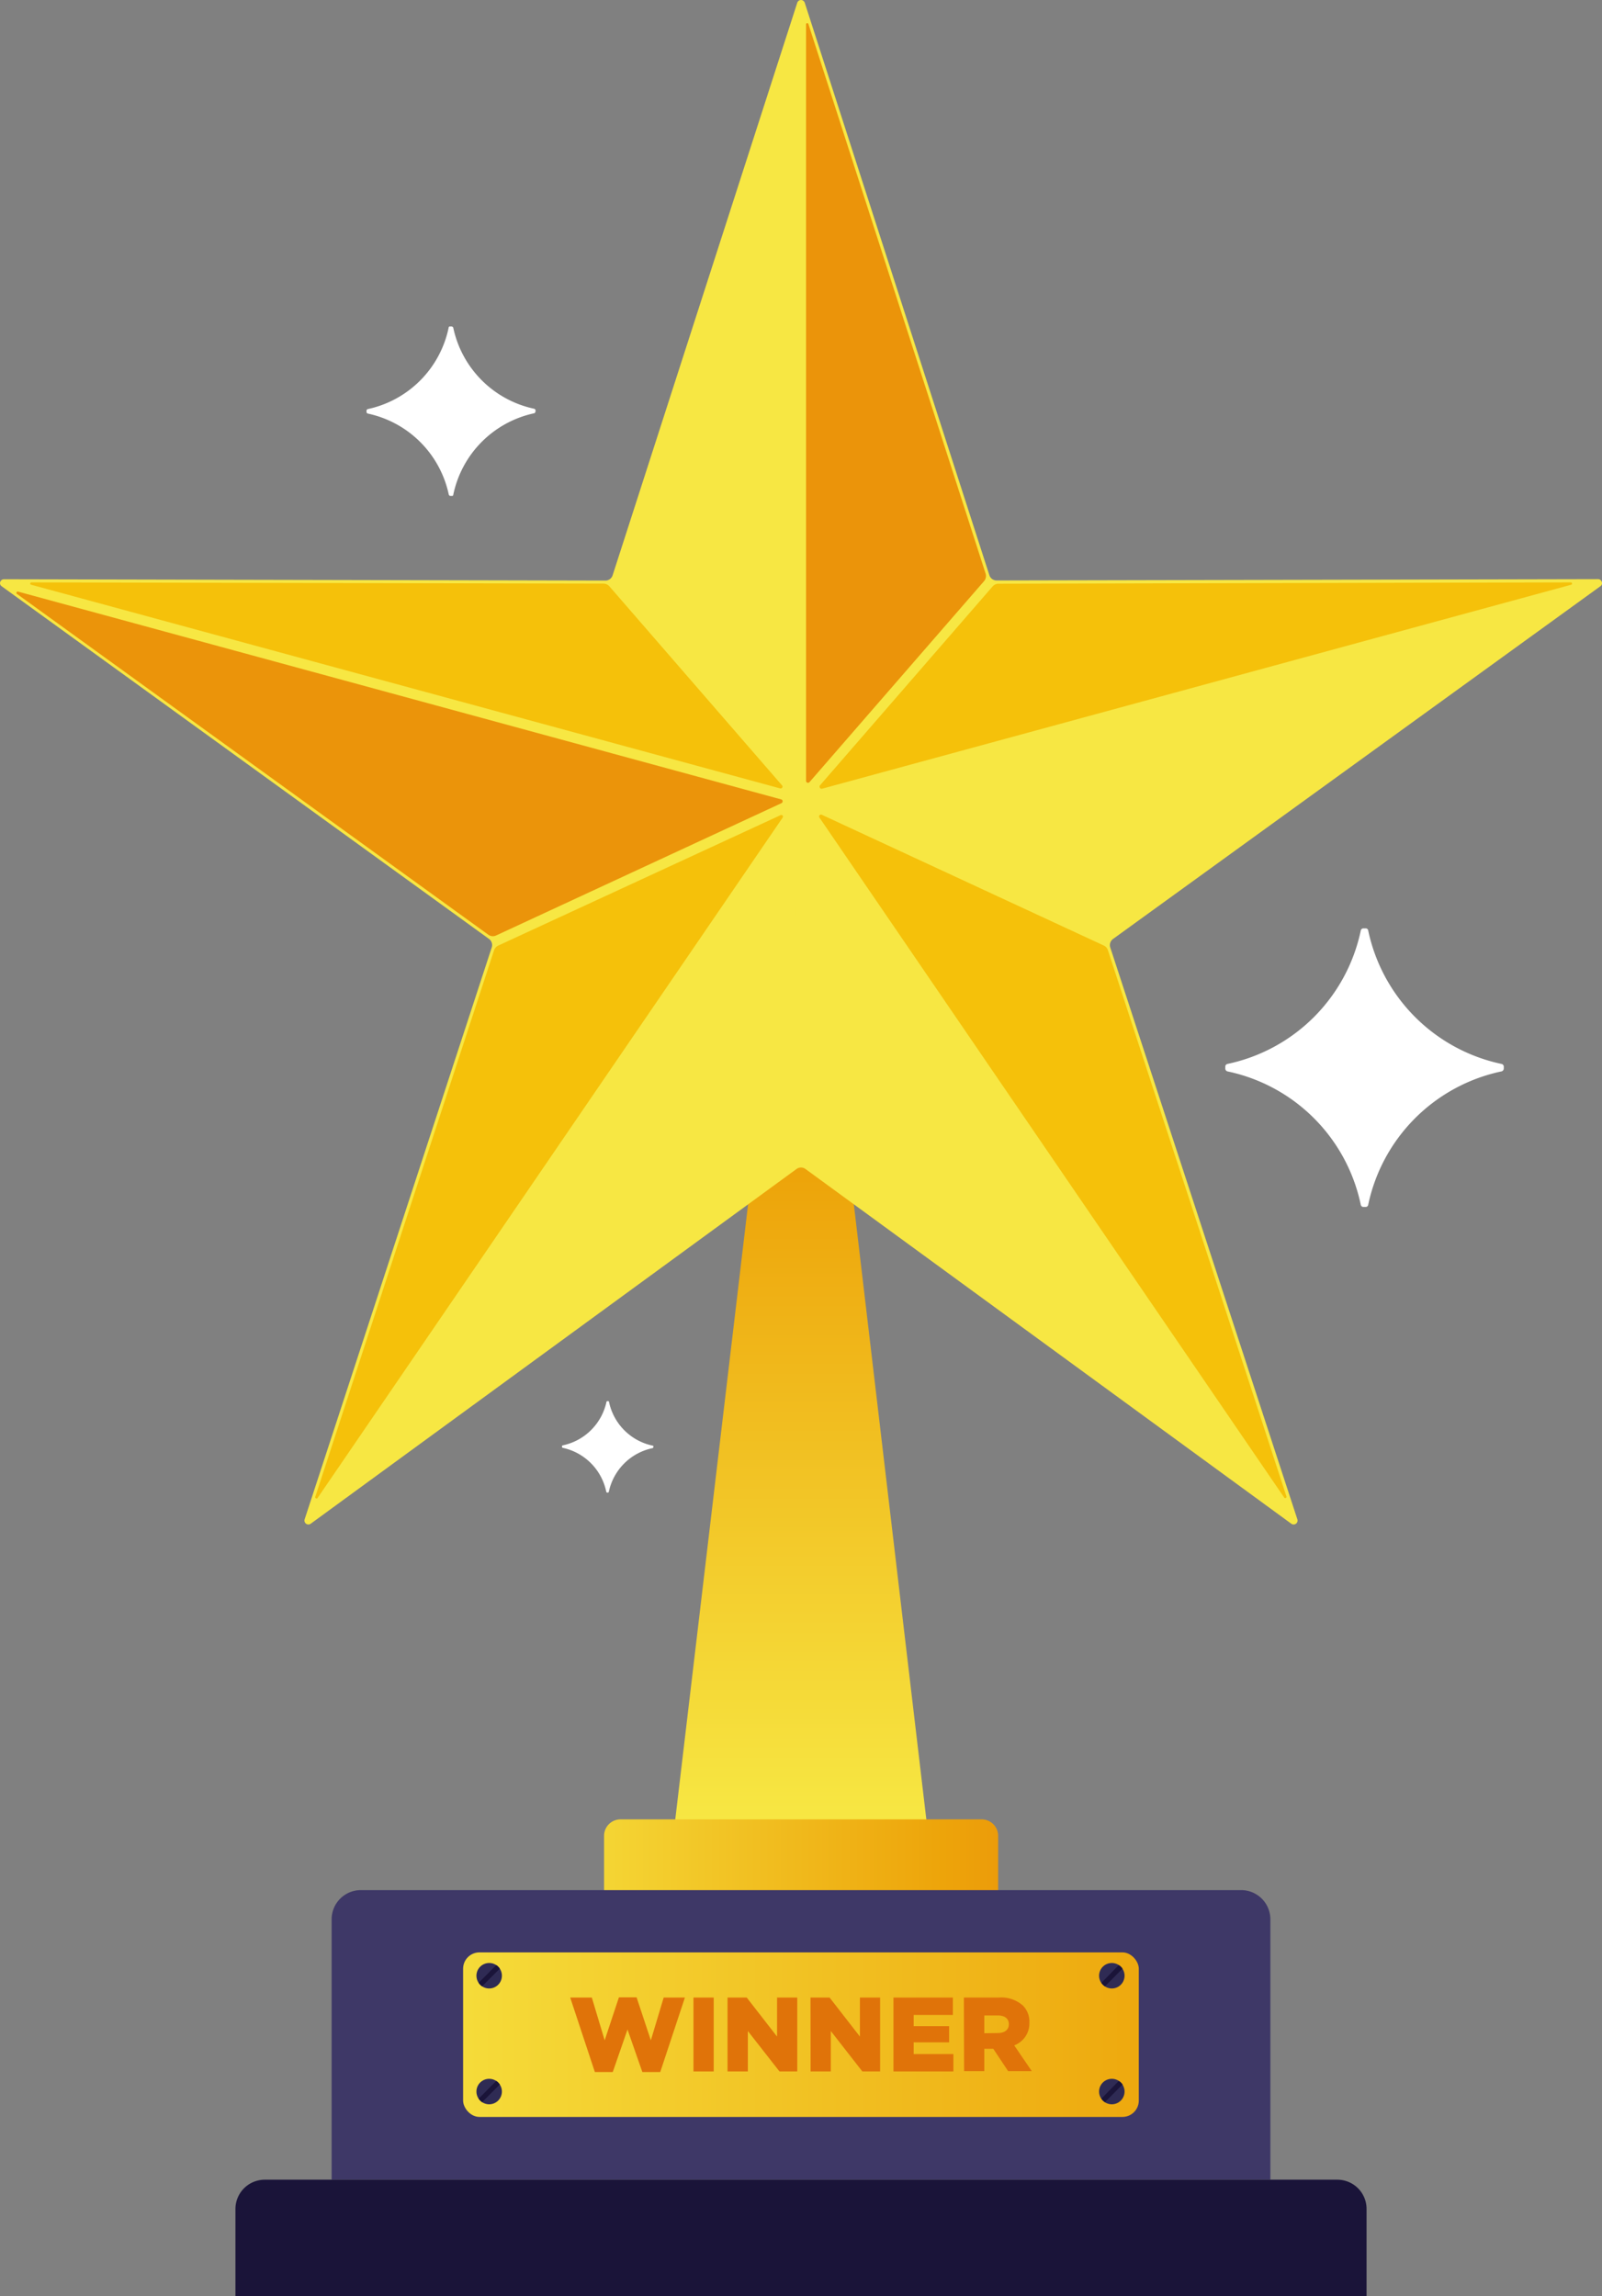
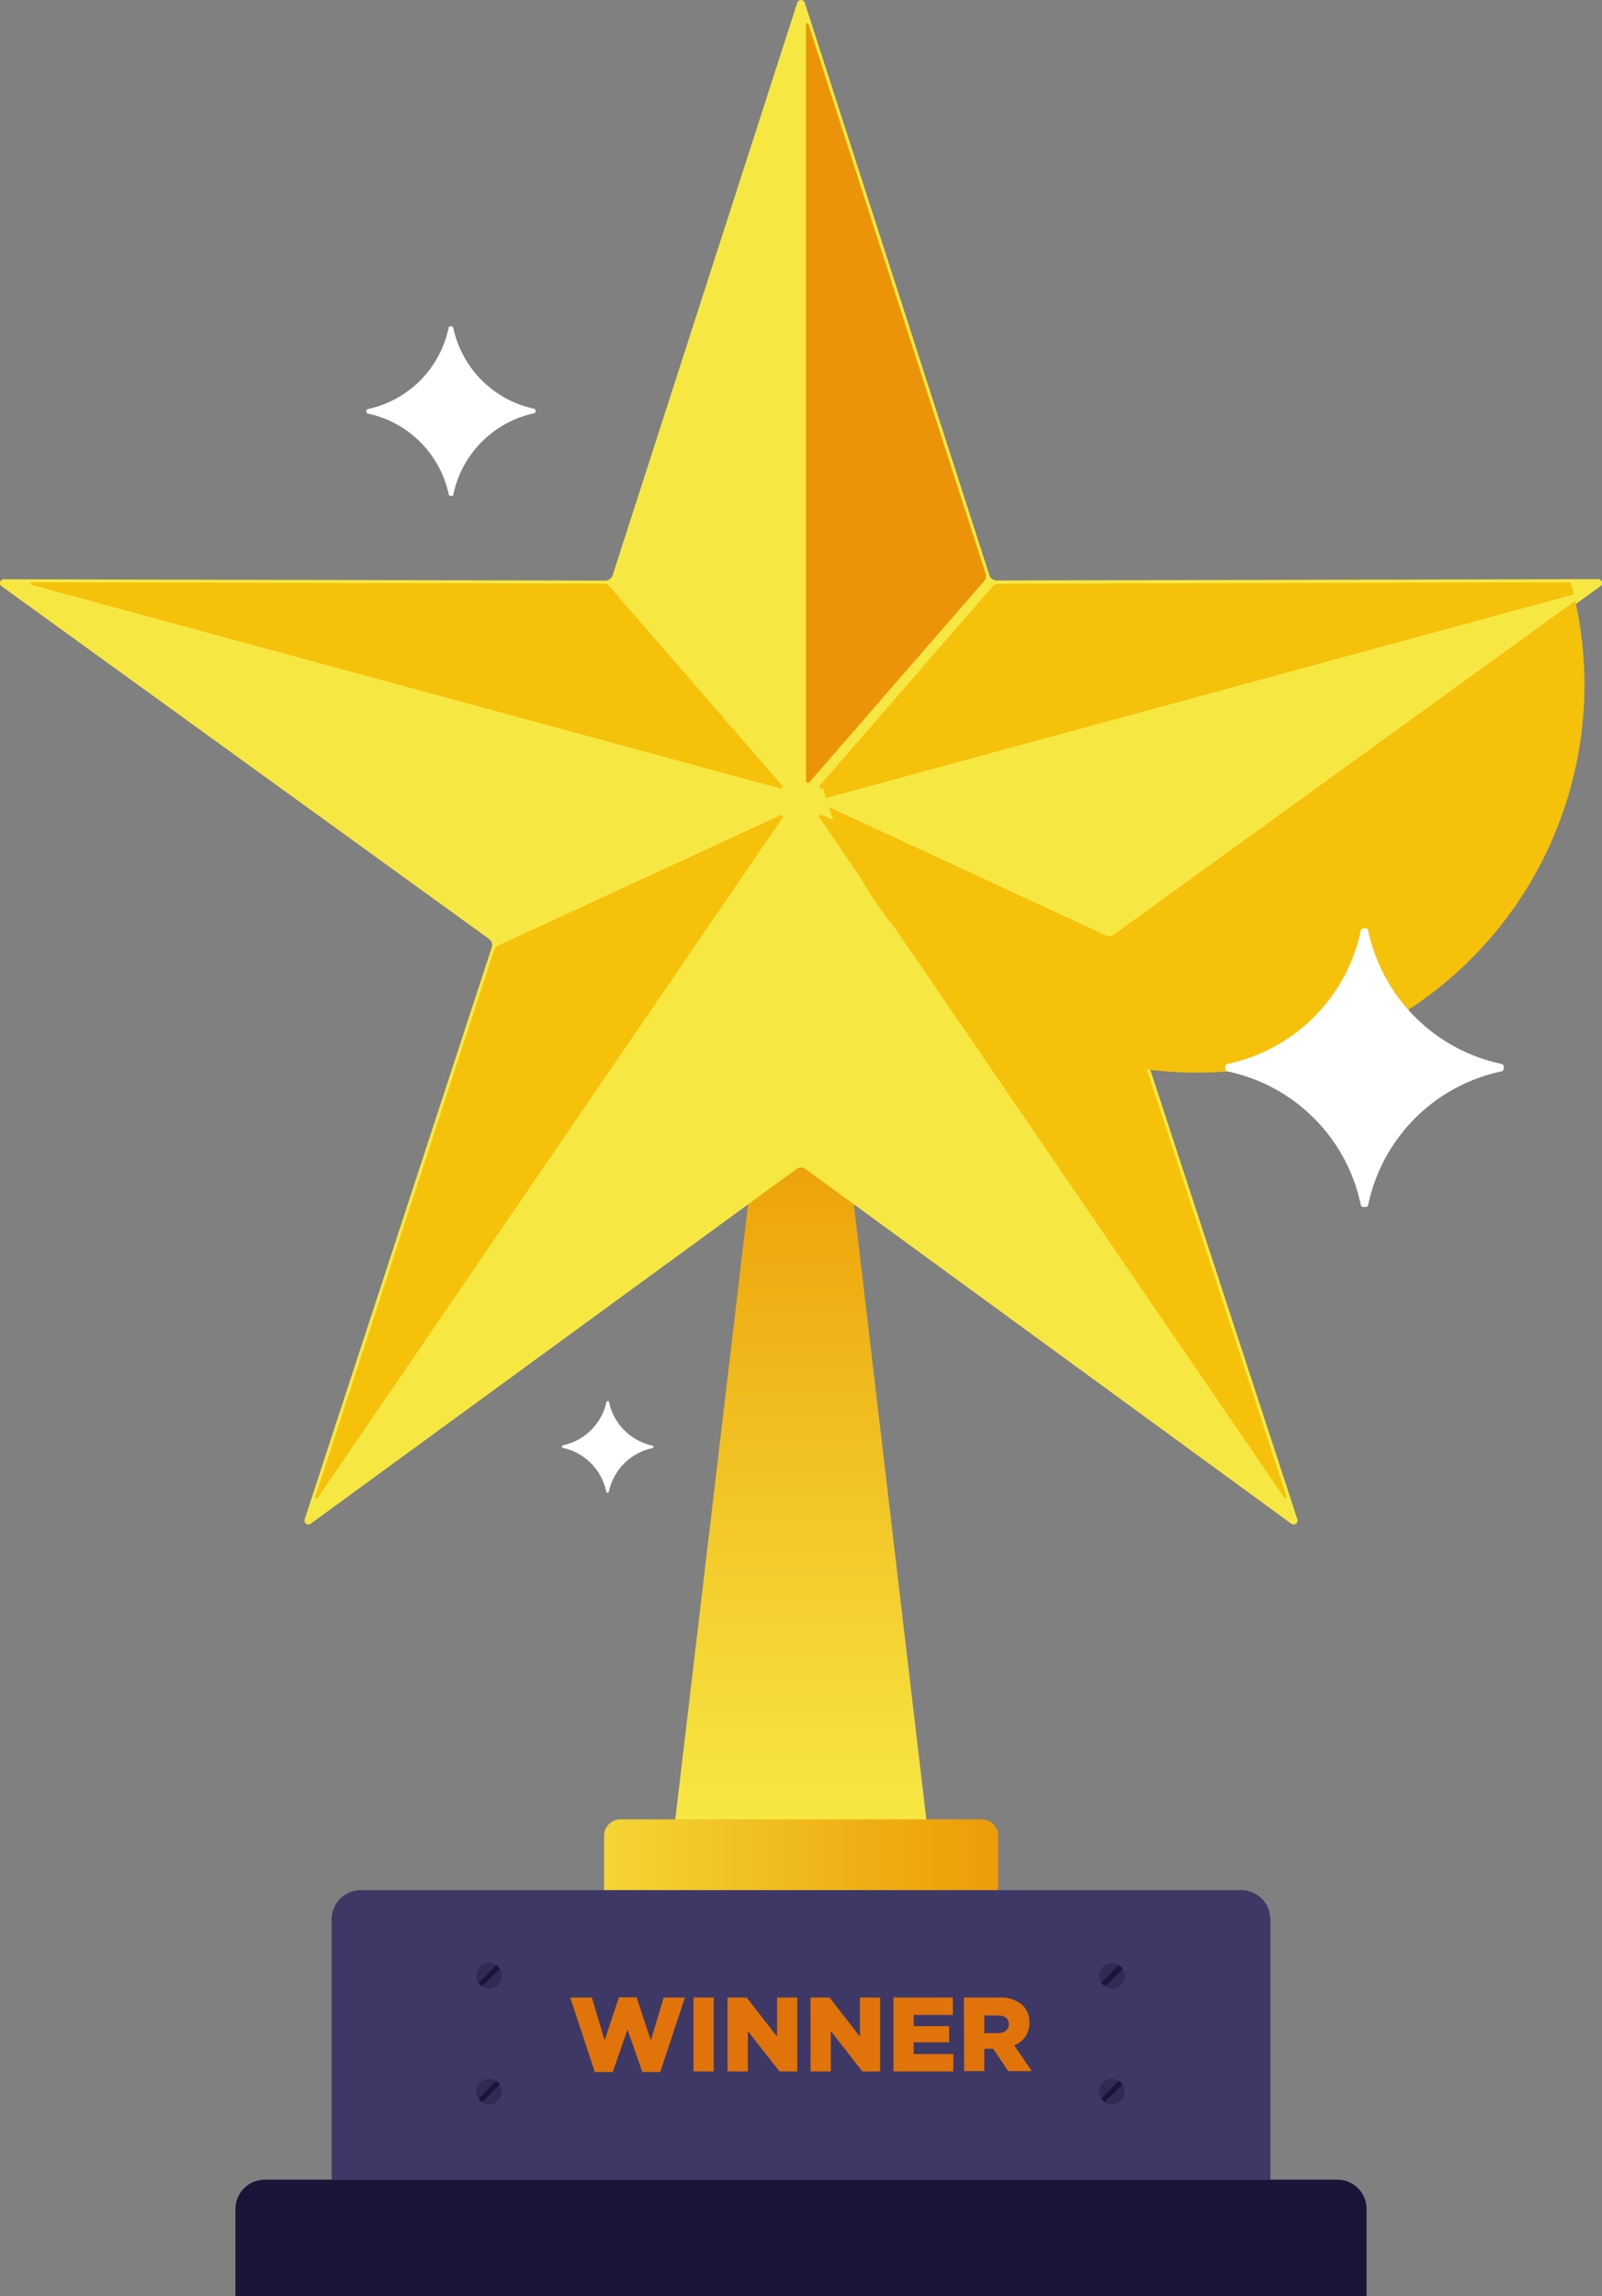
<svg xmlns="http://www.w3.org/2000/svg" xmlns:xlink="http://www.w3.org/1999/xlink" viewBox="0 0 158.54 227.16">
  <rect x="0" y="0" width="158.54" height="227.16" fill="#808080" stroke="none" />
  <defs>
    <style>.cls-1{fill:url(#linear-gradient);}.cls-2{fill:#f7e743;}.cls-3{fill:#f5c10a;}.cls-4{fill:#eb940a;}.cls-5{fill:url(#linear-gradient-2);}.cls-6{fill:#3e3867;}.cls-7{fill:#1a1439;}.cls-8{fill:url(#linear-gradient-3);}.cls-9{fill:#2f2b54;}.cls-10{fill:#e07309;}.cls-11{fill:#fff;}</style>
    <linearGradient id="linear-gradient" x1="79.27" y1="180.06" x2="79.27" y2="101.52" gradientUnits="userSpaceOnUse">
      <stop offset="0" stop-color="#f7e743" />
      <stop offset="0.81" stop-color="#eda40a" />
      <stop offset="1" stop-color="#eb940a" />
    </linearGradient>
    <linearGradient id="linear-gradient-2" x1="47.58" y1="183.56" x2="104.02" y2="183.56" xlink:href="#linear-gradient" />
    <linearGradient id="linear-gradient-3" x1="30.39" y1="201.3" x2="139.92" y2="201.3" xlink:href="#linear-gradient" />
  </defs>
  <g id="Layer_2" data-name="Layer 2">
    <g id="Icons">
      <path class="cls-1" d="M82.72,104.06a2.88,2.88,0,0,0-2.86-2.54H78.68a2.88,2.88,0,0,0-2.86,2.54l-9,76H91.68Z" />
      <path class="cls-2" d="M158.38,58a.36.36,0,0,0,.14-.43.39.39,0,0,0-.37-.27l-59.51.13a.75.75,0,0,1-.73-.53L79.64.27a.39.39,0,0,0-.74,0L60.63,56.91a.75.75,0,0,1-.72.53L.39,57.31a.39.39,0,0,0-.37.27A.37.37,0,0,0,.16,58L48.39,92.89a.75.75,0,0,1,.27.86L30.15,150.31a.39.39,0,0,0,.6.44l48.07-35.09a.75.75,0,0,1,.9,0l48.07,35.09a.39.39,0,0,0,.6-.44L109.88,93.75a.76.76,0,0,1,.28-.86Z" />
      <path class="cls-3" d="M109.64,94a.77.77,0,0,0-.4-.45L81.35,80.62a.19.19,0,0,0-.24.29l46,67.28a.1.1,0,0,0,.14,0,.1.1,0,0,0,.06-.14Z" />
-       <path class="cls-3" d="M155.44,57.62l-56.62.13a.77.77,0,0,0-.58.26l-17.1,19.7a.21.21,0,0,0,0,.23.2.2,0,0,0,.22.09l74.13-20.18a.11.11,0,0,0,.08-.13A.11.11,0,0,0,155.44,57.62Z" />
+       <path class="cls-3" d="M155.44,57.62l-56.62.13a.77.77,0,0,0-.58.26l-17.1,19.7a.21.21,0,0,0,0,.23.2.2,0,0,0,.22.09a.11.11,0,0,0,.08-.13A.11.11,0,0,0,155.44,57.62Z" />
      <path class="cls-2" d="M156.86,58.74a.12.12,0,0,0-.1-.21L81.23,79.09a.19.19,0,0,0-.14.17.21.21,0,0,0,.11.2l28.24,13.09a.76.76,0,0,0,.77-.07Z" />
      <path class="cls-2" d="M126.5,149.42a.11.11,0,0,0,.16-.16l-46.53-68a.18.18,0,0,0-.22-.08.19.19,0,0,0-.14.19v33.58a.74.74,0,0,0,.31.61Z" />
      <path class="cls-3" d="M77.44,80.91a.21.21,0,0,0,0-.24.2.2,0,0,0-.24,0L49.31,93.55a.79.79,0,0,0-.41.45L31.2,148.09a.11.11,0,0,0,.06.14.12.12,0,0,0,.15,0Z" />
      <path class="cls-3" d="M77.4,77.71,60.3,58a.77.77,0,0,0-.58-.26L3.11,57.62a.13.13,0,0,0-.12.1.11.11,0,0,0,.09.13L77.2,78a.2.2,0,0,0,.22-.09A.18.18,0,0,0,77.4,77.71Z" />
      <path class="cls-4" d="M97.54,56.75,80,2.37a.12.12,0,0,0-.13-.08.11.11,0,0,0-.1.11V77.25a.21.21,0,0,0,.13.19.21.21,0,0,0,.21-.06L97.39,57.49A.79.79,0,0,0,97.54,56.75Z" />
      <path class="cls-2" d="M78.78,81.35a.2.2,0,0,0-.14-.19.17.17,0,0,0-.22.08l-46.54,68a.12.12,0,0,0,0,.15.11.11,0,0,0,.15,0l46.42-33.88a.75.75,0,0,0,.32-.61Z" />
-       <path class="cls-4" d="M77.31,79.09,1.78,58.53a.11.11,0,0,0-.13.06.12.12,0,0,0,0,.15L48.33,92.48a.76.76,0,0,0,.77.07L77.34,79.46a.21.21,0,0,0,.11-.2A.18.18,0,0,0,77.31,79.09Z" />
      <path class="cls-2" d="M78.78,2.4a.12.12,0,0,0-.1-.11.11.11,0,0,0-.13.08L61,56.75a.74.74,0,0,0,.15.74L78.43,77.38a.2.2,0,0,0,.35-.13Z" />
      <path class="cls-5" d="M98.78,187.1h-39v-5.46A1.63,1.63,0,0,1,61.39,180H97.16a1.63,1.63,0,0,1,1.62,1.63Z" />
      <path class="cls-6" d="M125.72,215.65H32.82V189.84A2.89,2.89,0,0,1,35.71,187h87.12a2.89,2.89,0,0,1,2.89,2.89Z" />
      <path class="cls-7" d="M135.24,218.55a2.89,2.89,0,0,0-2.89-2.9H26.19a2.9,2.9,0,0,0-2.89,2.9v8.61H135.24Z" />
-       <rect class="cls-8" x="45.83" y="193.16" width="66.87" height="16.28" rx="1.62" />
      <path class="cls-9" d="M49.67,206.93a1.26,1.26,0,1,1-1.26-1.26A1.26,1.26,0,0,1,49.67,206.93Z" />
      <path class="cls-7" d="M49.11,205.88l-1.74,1.75a1.61,1.61,0,0,0,.34.35l1.75-1.75A1.17,1.17,0,0,0,49.11,205.88Z" />
      <path class="cls-9" d="M49.67,195.47a1.26,1.26,0,1,1-1.26-1.26A1.25,1.25,0,0,1,49.67,195.47Z" />
      <path class="cls-7" d="M49.11,194.42l-1.74,1.75a1.41,1.41,0,0,0,.34.35l1.75-1.75A1.17,1.17,0,0,0,49.11,194.42Z" />
      <path class="cls-9" d="M111.29,206.93a1.26,1.26,0,1,1-2.52,0,1.26,1.26,0,1,1,2.52,0Z" />
      <path class="cls-7" d="M110.72,205.88,109,207.63a1.45,1.45,0,0,0,.35.35l1.74-1.75A1.17,1.17,0,0,0,110.72,205.88Z" />
      <path class="cls-9" d="M111.29,195.47a1.26,1.26,0,1,1-1.26-1.26A1.26,1.26,0,0,1,111.29,195.47Z" />
      <path class="cls-7" d="M110.72,194.42,109,196.17a1.3,1.3,0,0,0,.35.35l1.74-1.75A1.17,1.17,0,0,0,110.72,194.42Z" />
      <path class="cls-10" d="M56.43,197.63h2.14l1.27,4.23,1.41-4.25H63l1.41,4.25,1.27-4.23h2.1L65.34,205H63.57l-1.47-4.21L60.64,205H58.87Z" />
      <path class="cls-10" d="M68.63,197.63h2v7.31h-2Z" />
      <path class="cls-10" d="M72,197.63H73.9l3,3.86v-3.86h2v7.31H77.14l-3.13-4v4H72Z" />
      <path class="cls-10" d="M80.21,197.63H82.1l3,3.86v-3.86h2v7.31H85.34l-3.12-4v4h-2Z" />
      <path class="cls-10" d="M88.42,197.63H94.3v1.72H90.42v1.11h3.51v1.6H90.42v1.16h3.93v1.72H88.42Z" />
      <path class="cls-10" d="M95.39,197.63h3.45a3.22,3.22,0,0,1,2.39.79,2.25,2.25,0,0,1,.64,1.7v0a2.31,2.31,0,0,1-1.5,2.24l1.74,2.55H99.77l-1.47-2.21h-.89v2.21h-2Zm3.36,3.51c.69,0,1.09-.34,1.09-.87v0c0-.57-.42-.87-1.1-.87H97.41v1.76Z" />
      <path class="cls-11" d="M148.82,105.54a.28.28,0,0,0-.23-.28A17.11,17.11,0,0,1,135.4,92.05a.24.24,0,0,0-.24-.2h-.24a.26.26,0,0,0-.25.2,17.08,17.08,0,0,1-13.19,13.21.27.27,0,0,0-.22.28v.18a.29.29,0,0,0,.22.28,17.05,17.05,0,0,1,13.19,13.21.27.27,0,0,0,.25.2h.24a.25.25,0,0,0,.24-.2A17.08,17.08,0,0,1,148.59,106a.3.3,0,0,0,.23-.28Z" />
      <path class="cls-11" d="M64.67,143.11a.09.09,0,0,0-.06-.08,5.59,5.59,0,0,1-4.34-4.33.09.09,0,0,0-.09-.08h-.07a.1.1,0,0,0-.09.07A5.6,5.6,0,0,1,55.68,143a.09.09,0,0,0-.06.08v.08a.09.09,0,0,0,.06.08A5.59,5.59,0,0,1,60,147.6a.1.1,0,0,0,.09.07h.07a.1.1,0,0,0,.09-.07,5.59,5.59,0,0,1,4.34-4.33.09.09,0,0,0,.06-.08Z" />
      <path class="cls-11" d="M53,40.61a.18.18,0,0,0-.14-.17,10.4,10.4,0,0,1-8-8,.18.18,0,0,0-.17-.14H44.5a.1.1,0,0,0-.09.07,10.4,10.4,0,0,1-8,8.1.18.18,0,0,0-.14.17v.11a.18.18,0,0,0,.14.17,10.4,10.4,0,0,1,8,8,.18.18,0,0,0,.17.14h.18a.1.1,0,0,0,.09-.07,10.4,10.4,0,0,1,8-8.1.18.18,0,0,0,.14-.17Z" />
    </g>
  </g>
</svg>